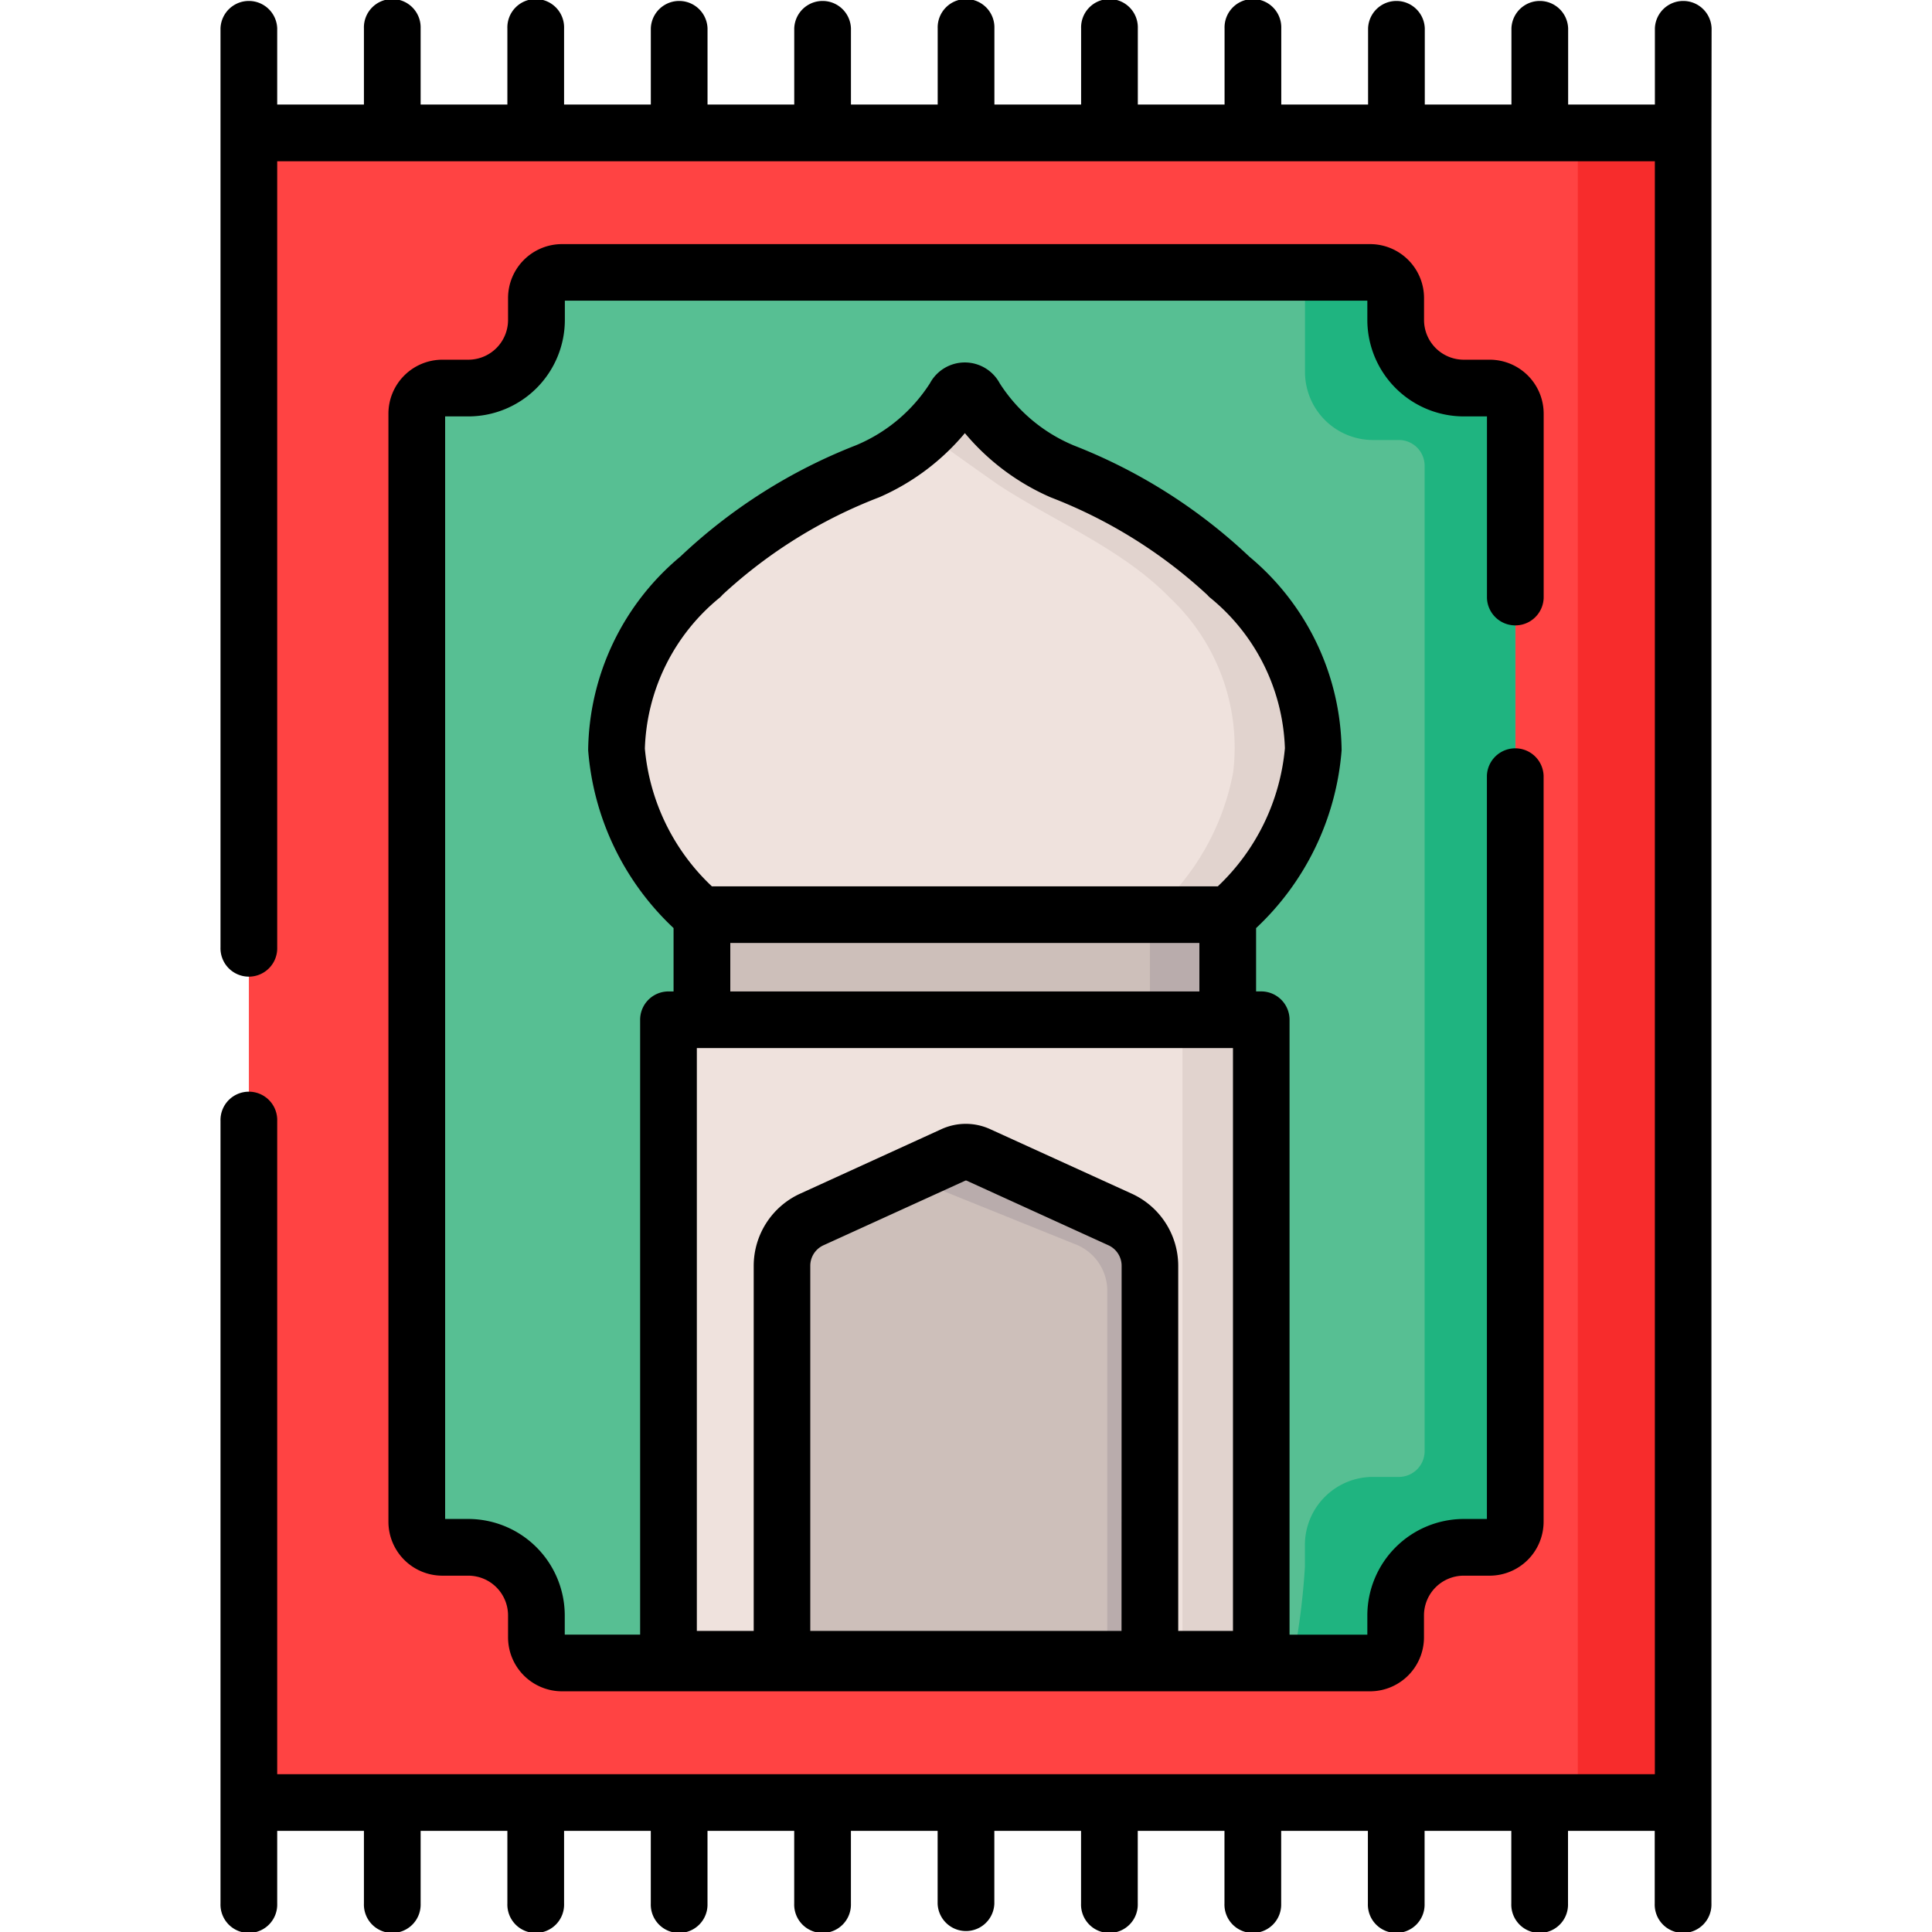
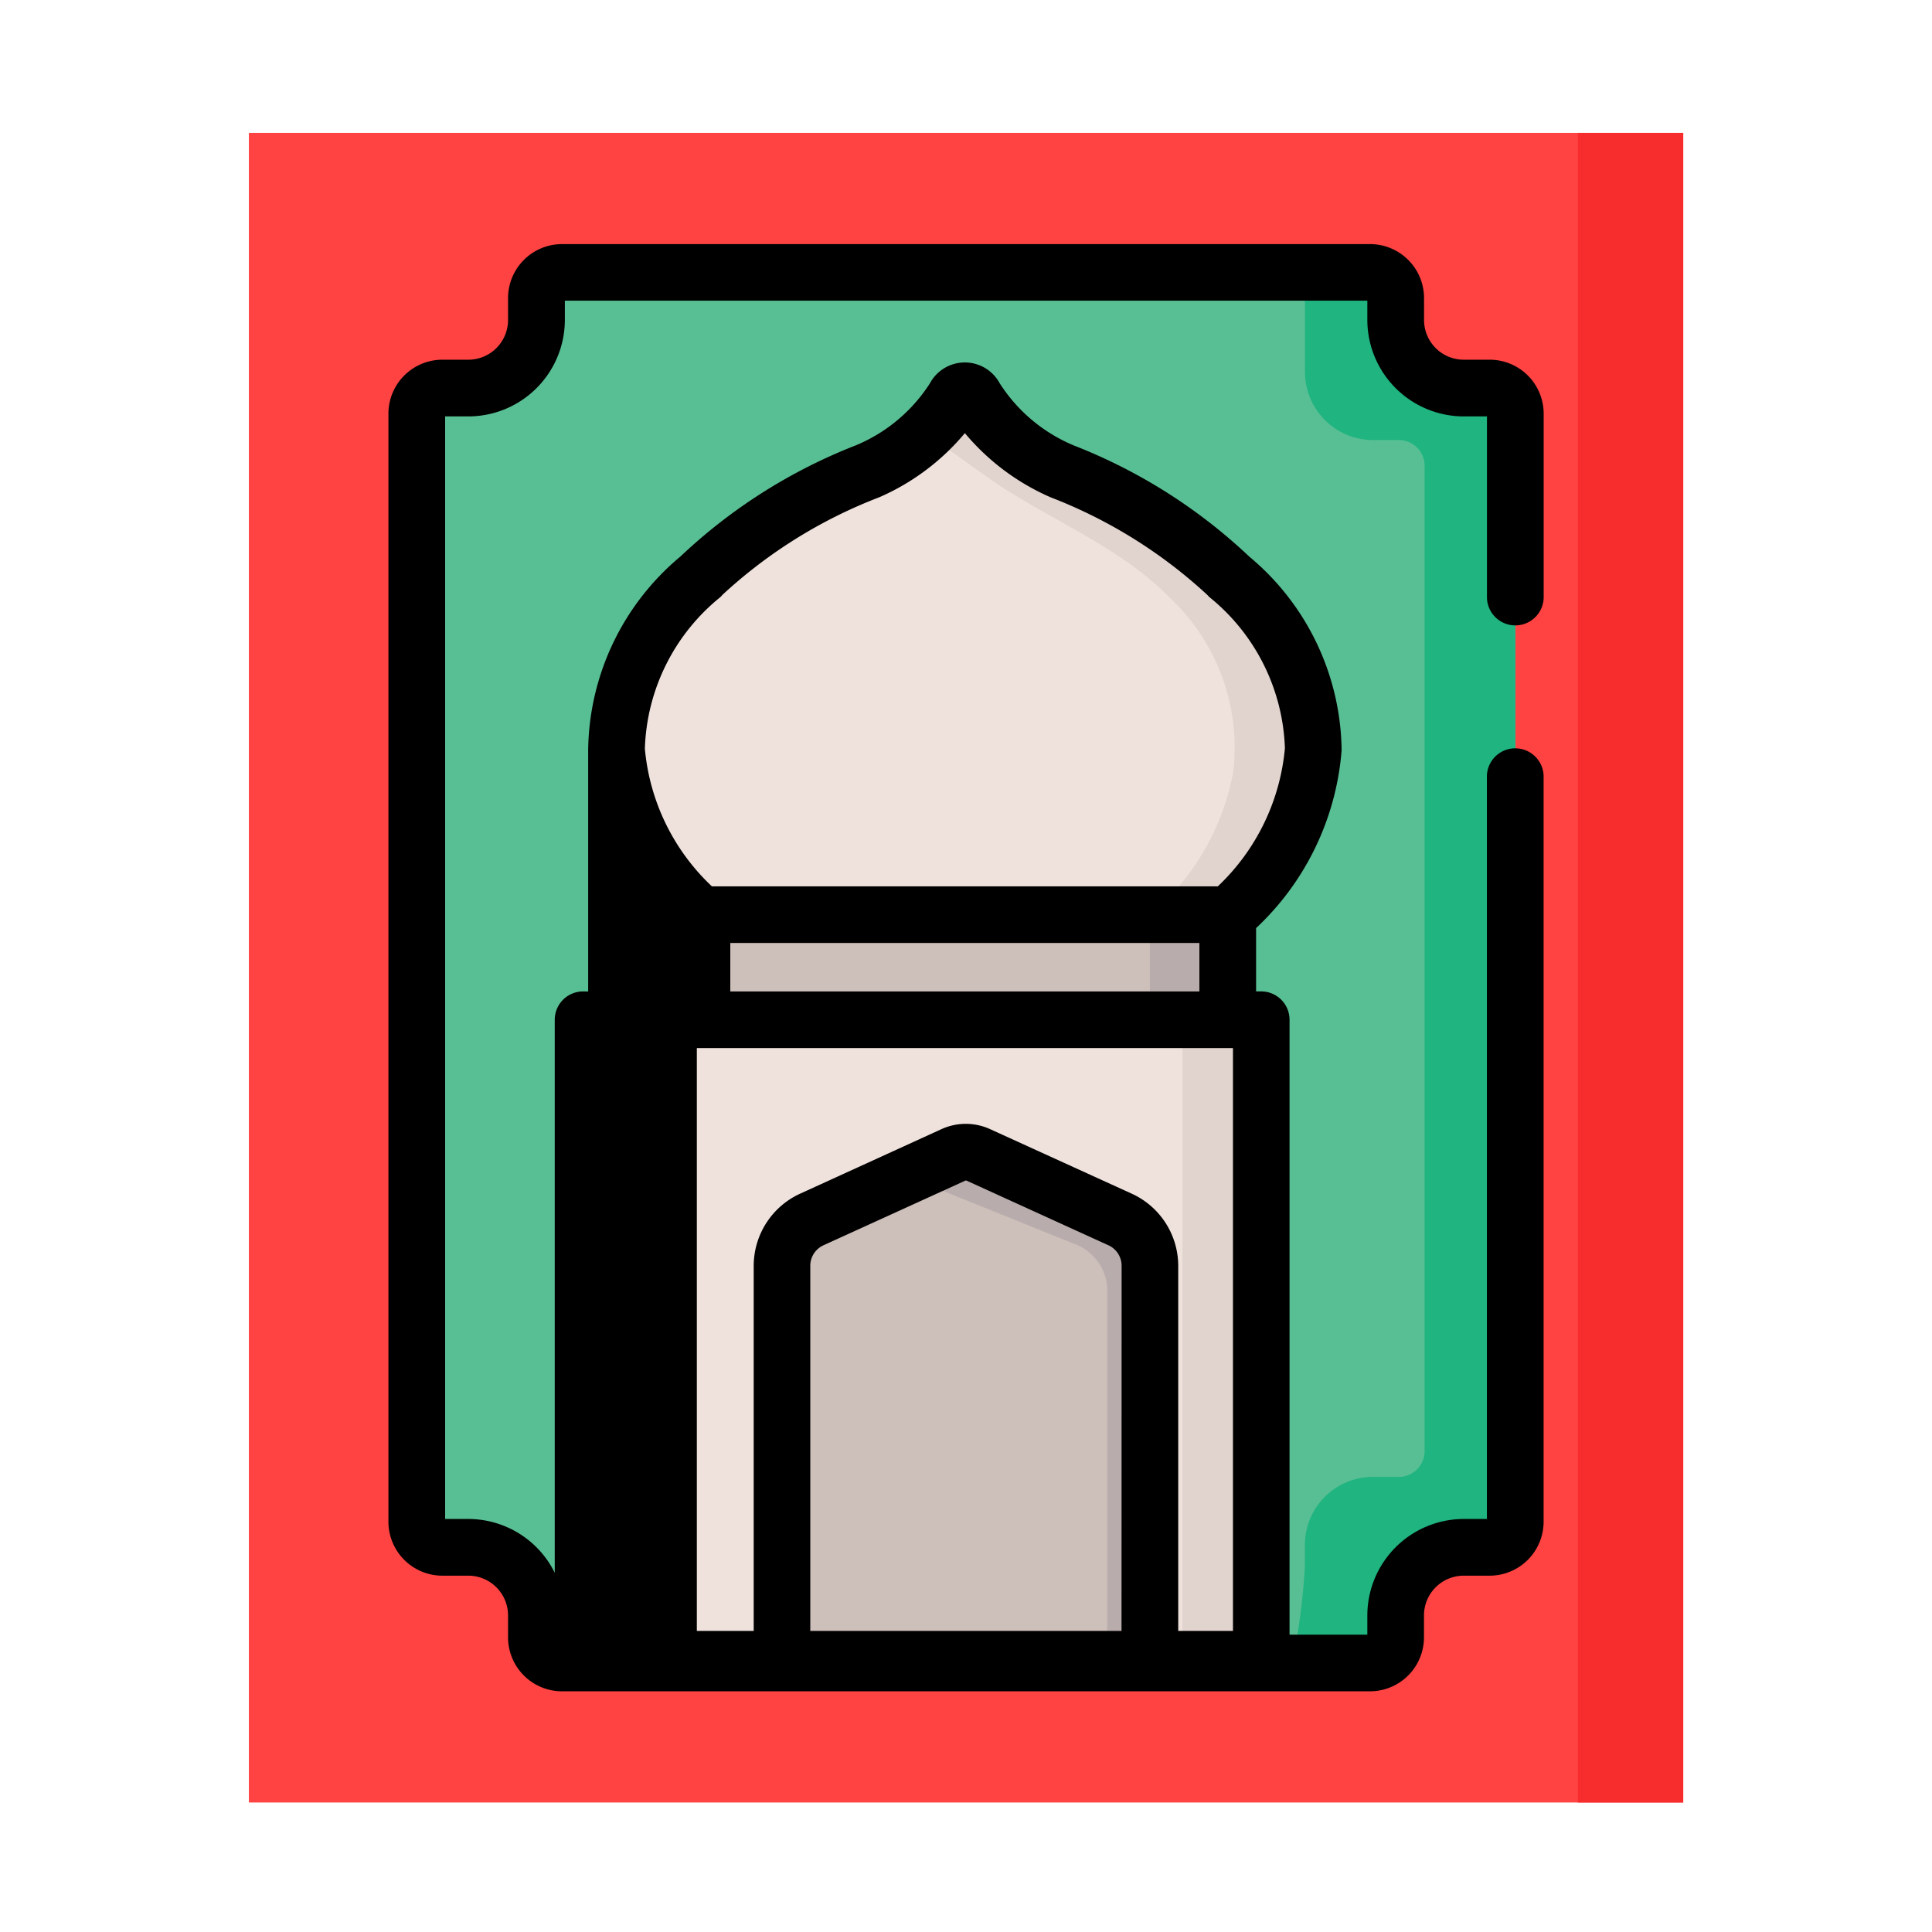
<svg xmlns="http://www.w3.org/2000/svg" width="60" height="60" viewBox="0 0 60 60">
  <defs>
    <clipPath id="clip-path">
      <rect id="Rectangle_7428" data-name="Rectangle 7428" width="60" height="60" transform="translate(1291 741)" fill="#fff" stroke="#707070" stroke-width="1" />
    </clipPath>
  </defs>
  <g id="Mask_Group_349" data-name="Mask Group 349" transform="translate(-1291 -741)" clip-path="url(#clip-path)">
    <g id="mat" transform="translate(1297.848 741)">
      <path id="Path_7742" data-name="Path 7742" d="M.881,4.127H45.426V55.978H.881Zm0,0" fill="#ff4343" />
      <path id="Path_7743" data-name="Path 7743" d="M42.153,4.127h3.273V55.978H42.153Zm0,0" fill="#f72c2c" />
      <path id="Path_7744" data-name="Path 7744" d="M39.417,12.052H38.61A2.114,2.114,0,0,1,36.5,9.938V9.256a.8.8,0,0,0-.8-.795H10.6a.8.8,0,0,0-.795.795v.682A2.114,2.114,0,0,1,7.7,12.052H6.89a.8.8,0,0,0-.795.795V47.259a.8.8,0,0,0,.795.795H7.7A2.114,2.114,0,0,1,9.81,50.168v.682a.8.8,0,0,0,.795.795H35.7a.8.8,0,0,0,.8-.795v-.682a2.114,2.114,0,0,1,2.113-2.114h.807a.8.8,0,0,0,.795-.795V12.846A.8.8,0,0,0,39.417,12.052Zm0,0" fill="#57bf93" />
      <path id="Path_7745" data-name="Path 7745" d="M31.343,17.924c-.013-.012-.026-.025-.038-.038a15.87,15.87,0,0,0-5.161-3.248L26.1,14.62a6.225,6.225,0,0,1-2.386-1.842.737.737,0,0,0-1.194,0,6.218,6.218,0,0,1-2.386,1.842l-.043.018a15.871,15.871,0,0,0-5.161,3.248c-.012.013-.024.026-.038.038-5.154,4.9-1.22,9.291-.2,10.274a.73.73,0,0,0,.509.205H31.035a.73.73,0,0,0,.509-.205c1.019-.984,4.952-5.376-.2-10.274Zm0,0" fill="#efe2dd" />
      <path id="Path_7746" data-name="Path 7746" d="M31.321,28.4H28.9c.034-.029.067-.059.1-.089a7.676,7.676,0,0,0,2.449-4.327,6.382,6.382,0,0,0-1.946-5.4c-1.47-1.517-3.53-2.35-5.292-3.492-.217-.141-2.305-1.631-2.3-1.634a4.8,4.8,0,0,0,.622-.695.733.733,0,0,1,1.186.012A6.214,6.214,0,0,0,26.1,14.62l.043.018c3.9,1.751,5.176,3.265,5.176,3.265,5.893,5.575,0,10.5,0,10.5Zm0,0" fill="#e1d3ce" />
      <path id="Path_7747" data-name="Path 7747" d="M13.913,31.67H32.324V51.53H13.913Zm0,0" fill="#efe2dd" />
      <path id="Path_7748" data-name="Path 7748" d="M23.539,35.868a.936.936,0,0,0-.779,0l-4.4,2a1.581,1.581,0,0,0-.925,1.438V51.53H28.863V39.31a1.581,1.581,0,0,0-.925-1.438Zm0,0" fill="#cdbfba" />
      <path id="Path_7749" data-name="Path 7749" d="M28.862,39.31V51.53H27.539V40.039a1.551,1.551,0,0,0-1.024-1.41l-4.87-1.964a1.123,1.123,0,0,0-.451-.082l1.567-.715a.94.94,0,0,1,.779,0l4.4,2.005a1.578,1.578,0,0,1,.925,1.438Zm0,0" fill="#b9acac" />
      <path id="Path_7750" data-name="Path 7750" d="M29.876,31.67h2.448V51.53H29.876Zm0,0" fill="#e1d3ce" />
      <path id="Path_7751" data-name="Path 7751" d="M14.951,28.4H31.285V31.67H14.951Zm0,0" fill="#cdbfba" />
      <path id="Path_7752" data-name="Path 7752" d="M28.863,28.4h2.422V31.67H28.863Zm0,0" fill="#b9acac" />
      <path id="Path_7753" data-name="Path 7753" d="M40.212,12.847V47.259a.8.8,0,0,1-.8.795H38.61A2.114,2.114,0,0,0,36.5,50.167v.682a.8.8,0,0,1-.795.8H33.288a22.223,22.223,0,0,0,.389-2.982V47.98a2.114,2.114,0,0,1,2.114-2.113H36.6a.8.8,0,0,0,.795-.8V14.465a.8.8,0,0,0-.795-.8h-.806a2.114,2.114,0,0,1-2.114-2.113V8.461H35.7a.8.8,0,0,1,.795.795v.682a2.114,2.114,0,0,0,2.113,2.113h.807a.8.8,0,0,1,.8.8Zm0,0" fill="#1fb480" />
-       <path id="Path_7754" data-name="Path 7754" d="M35.7,7.581H10.6A1.677,1.677,0,0,0,8.93,9.256v.683A1.234,1.234,0,0,1,7.7,11.171H6.89a1.677,1.677,0,0,0-1.675,1.675V47.259A1.677,1.677,0,0,0,6.89,48.934H7.7A1.235,1.235,0,0,1,8.93,50.168v.682A1.677,1.677,0,0,0,10.6,52.525H35.7a1.677,1.677,0,0,0,1.675-1.676v-.682a1.235,1.235,0,0,1,1.233-1.233h.807a1.677,1.677,0,0,0,1.675-1.675V24.091a.881.881,0,0,0-1.761,0V47.173H38.61a3,3,0,0,0-2.994,2.994v.6H33.2V31.67a.881.881,0,0,0-.881-.881h-.158V28.823A8.47,8.47,0,0,0,34.817,23.3a7.94,7.94,0,0,0-2.864-6.011A16.852,16.852,0,0,0,26.5,13.834l-.019-.008-.037-.016A5.019,5.019,0,0,1,24.2,11.905a1.231,1.231,0,0,0-2.169,0,5.018,5.018,0,0,1-2.24,1.9l-.043.018-.019.008a16.848,16.848,0,0,0-5.448,3.454A7.943,7.943,0,0,0,11.418,23.3a8.47,8.47,0,0,0,2.652,5.522V30.79h-.158a.88.88,0,0,0-.88.881V50.764H10.691v-.6A3,3,0,0,0,7.7,47.173H6.976V12.932H7.7a3,3,0,0,0,2.994-2.995v-.6H35.616v.6a3,3,0,0,0,2.994,2.995h.721v5.639a.881.881,0,0,0,1.761,0V12.846a1.677,1.677,0,0,0-1.675-1.675H38.61a1.234,1.234,0,0,1-1.233-1.233V9.256A1.677,1.677,0,0,0,35.7,7.581ZM27.982,50.649H18.316V39.31a.7.7,0,0,1,.41-.637l4.4-2.005a.06.06,0,0,1,.049,0l4.4,2.005a.7.7,0,0,1,.41.637Zm3.461,0h-1.7V39.31A2.466,2.466,0,0,0,28.3,37.071l-4.4-2.005a1.819,1.819,0,0,0-1.509,0L18,37.071a2.466,2.466,0,0,0-1.441,2.239V50.649H14.793v-18.1H31.443ZM15.832,30.79V29.284H30.4V30.79Zm-2.653-7.543a6.3,6.3,0,0,1,2.341-4.7.787.787,0,0,0,.068-.073,15.147,15.147,0,0,1,4.855-3.025l.039-.016a7.223,7.223,0,0,0,2.635-1.982,7.227,7.227,0,0,0,2.641,1.984l.033.014a15.219,15.219,0,0,1,4.859,3.03.742.742,0,0,0,.064.067,6.3,6.3,0,0,1,2.342,4.691,6.743,6.743,0,0,1-2.083,4.289H15.26a6.693,6.693,0,0,1-2.081-4.276Zm0,0" />
-       <path id="Path_7755" data-name="Path 7755" d="M46.307.881a.881.881,0,0,0-1.761,0V3.247H41.852V.881a.881.881,0,0,0-1.761,0V3.247H37.4V.881a.881.881,0,0,0-1.761,0V3.247H32.943V.881a.881.881,0,1,0-1.761,0V3.247H28.488V.881a.881.881,0,1,0-1.761,0V3.247H24.034V.881a.881.881,0,1,0-1.761,0V3.247H19.579V.881a.881.881,0,0,0-1.761,0V3.247H15.125V.881a.881.881,0,0,0-1.761,0V3.247H10.67V.881a.881.881,0,1,0-1.761,0V3.247H6.215V.881a.881.881,0,1,0-1.761,0V3.247H1.761V.881A.881.881,0,0,0,0,.881V4.022c0,.018,0,.035,0,.053s0,.035,0,.053V29.42a.881.881,0,1,0,1.761,0V5.008H44.545V55.1H1.761V34.814a.881.881,0,1,0-1.761,0V59.119a.881.881,0,1,0,1.761,0v-2.26H4.454v2.26a.881.881,0,1,0,1.761,0v-2.26H8.909v2.26a.881.881,0,1,0,1.761,0v-2.26h2.693v2.26a.881.881,0,1,0,1.761,0v-2.26h2.693v2.26a.881.881,0,1,0,1.761,0v-2.26h2.693v2.26a.881.881,0,0,0,1.761,0v-2.26h2.693v2.26a.881.881,0,1,0,1.761,0v-2.26h2.693v2.26a.881.881,0,1,0,1.761,0v-2.26h2.693v2.26a.881.881,0,1,0,1.761,0v-2.26h2.693v2.26a.881.881,0,1,0,1.761,0v-2.26h2.693v2.26a.881.881,0,1,0,1.761,0V4.127c0-.018,0-.035,0-.053s0-.035,0-.053Zm0,0" />
+       <path id="Path_7754" data-name="Path 7754" d="M35.7,7.581H10.6A1.677,1.677,0,0,0,8.93,9.256v.683A1.234,1.234,0,0,1,7.7,11.171H6.89a1.677,1.677,0,0,0-1.675,1.675V47.259A1.677,1.677,0,0,0,6.89,48.934H7.7A1.235,1.235,0,0,1,8.93,50.168v.682A1.677,1.677,0,0,0,10.6,52.525H35.7a1.677,1.677,0,0,0,1.675-1.676v-.682a1.235,1.235,0,0,1,1.233-1.233h.807a1.677,1.677,0,0,0,1.675-1.675V24.091a.881.881,0,0,0-1.761,0V47.173H38.61a3,3,0,0,0-2.994,2.994v.6H33.2V31.67a.881.881,0,0,0-.881-.881h-.158V28.823A8.47,8.47,0,0,0,34.817,23.3a7.94,7.94,0,0,0-2.864-6.011A16.852,16.852,0,0,0,26.5,13.834l-.019-.008-.037-.016A5.019,5.019,0,0,1,24.2,11.905a1.231,1.231,0,0,0-2.169,0,5.018,5.018,0,0,1-2.24,1.9l-.043.018-.019.008a16.848,16.848,0,0,0-5.448,3.454A7.943,7.943,0,0,0,11.418,23.3V30.79h-.158a.88.88,0,0,0-.88.881V50.764H10.691v-.6A3,3,0,0,0,7.7,47.173H6.976V12.932H7.7a3,3,0,0,0,2.994-2.995v-.6H35.616v.6a3,3,0,0,0,2.994,2.995h.721v5.639a.881.881,0,0,0,1.761,0V12.846a1.677,1.677,0,0,0-1.675-1.675H38.61a1.234,1.234,0,0,1-1.233-1.233V9.256A1.677,1.677,0,0,0,35.7,7.581ZM27.982,50.649H18.316V39.31a.7.7,0,0,1,.41-.637l4.4-2.005a.06.06,0,0,1,.049,0l4.4,2.005a.7.7,0,0,1,.41.637Zm3.461,0h-1.7V39.31A2.466,2.466,0,0,0,28.3,37.071l-4.4-2.005a1.819,1.819,0,0,0-1.509,0L18,37.071a2.466,2.466,0,0,0-1.441,2.239V50.649H14.793v-18.1H31.443ZM15.832,30.79V29.284H30.4V30.79Zm-2.653-7.543a6.3,6.3,0,0,1,2.341-4.7.787.787,0,0,0,.068-.073,15.147,15.147,0,0,1,4.855-3.025l.039-.016a7.223,7.223,0,0,0,2.635-1.982,7.227,7.227,0,0,0,2.641,1.984l.033.014a15.219,15.219,0,0,1,4.859,3.03.742.742,0,0,0,.064.067,6.3,6.3,0,0,1,2.342,4.691,6.743,6.743,0,0,1-2.083,4.289H15.26a6.693,6.693,0,0,1-2.081-4.276Zm0,0" />
    </g>
  </g>
</svg>